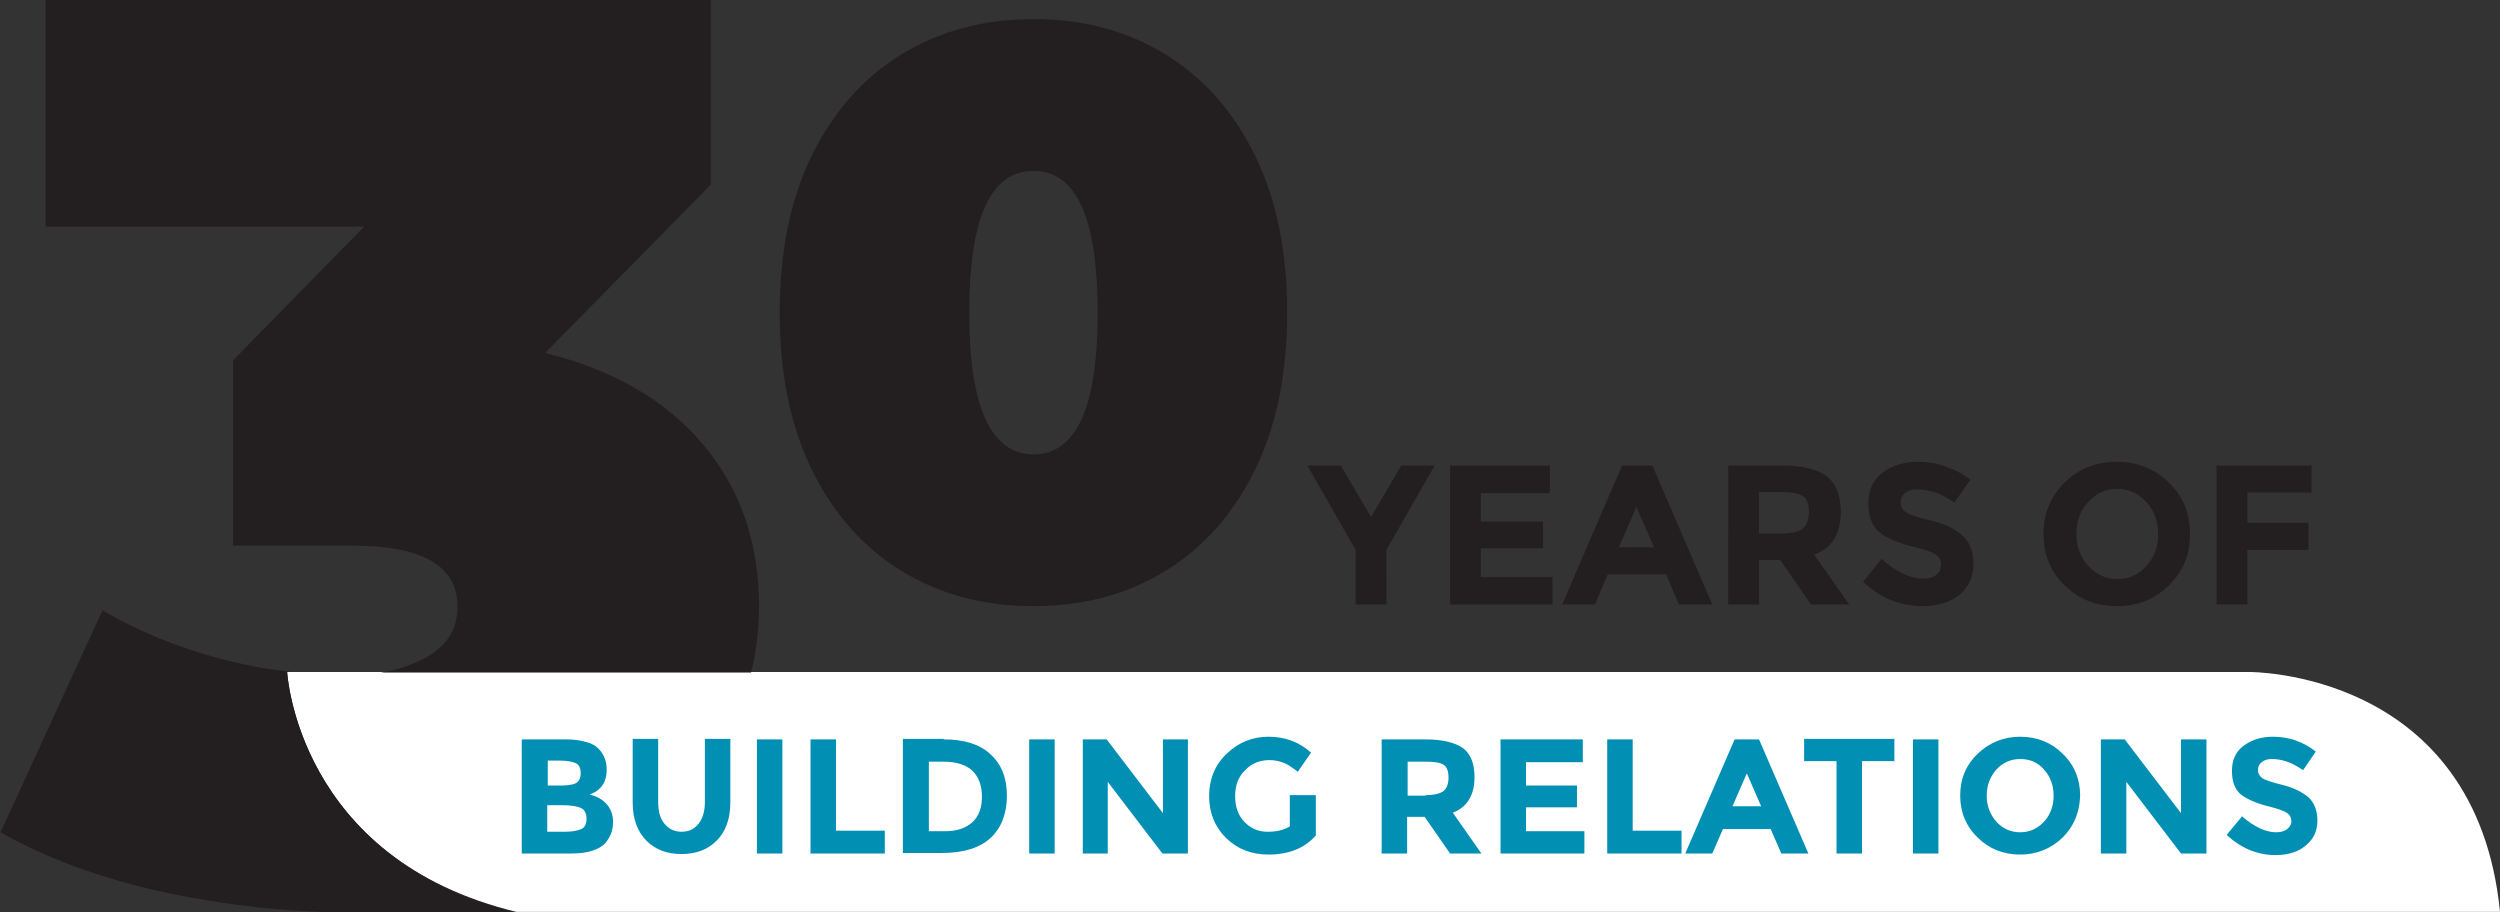
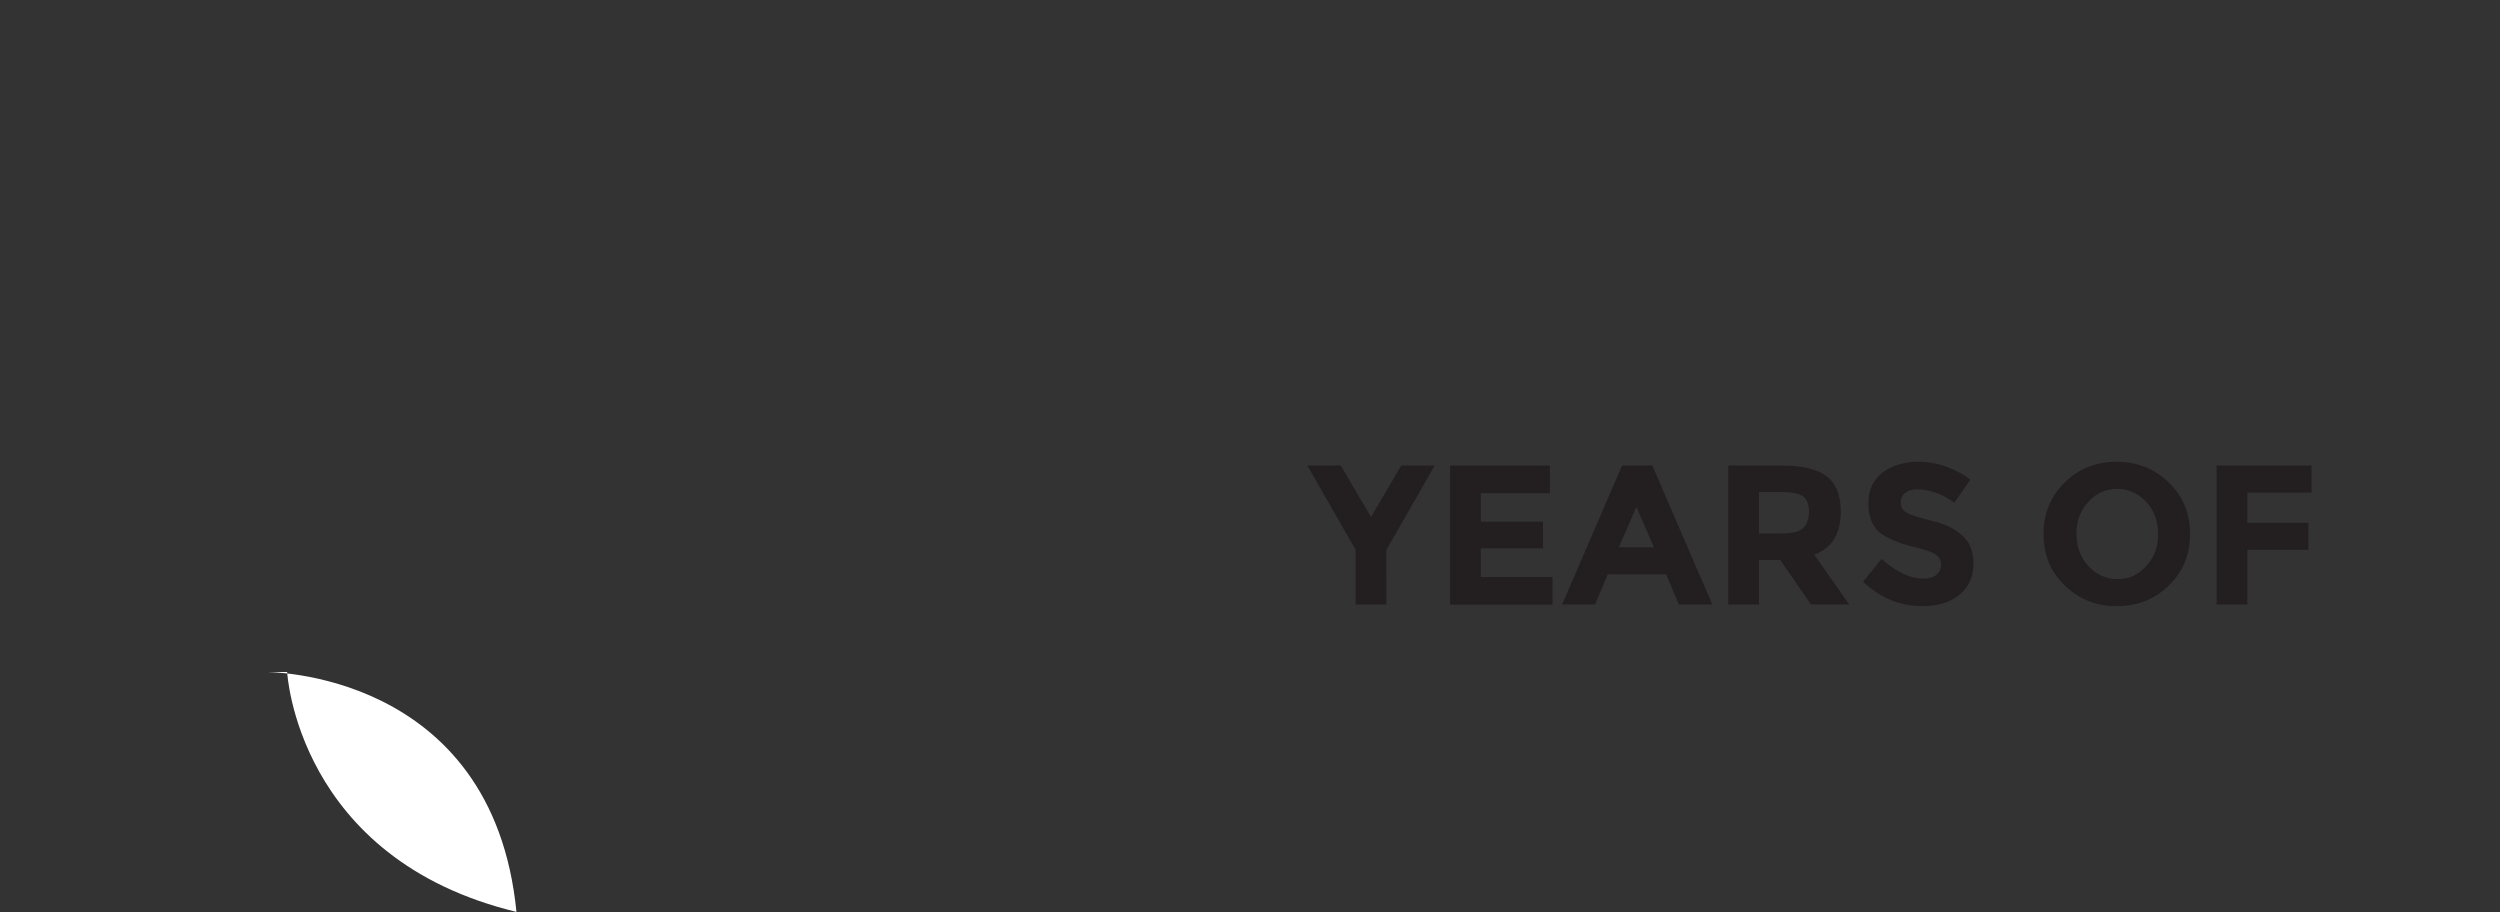
<svg xmlns="http://www.w3.org/2000/svg" version="1.1" id="Layer_1" x="0px" y="0px" viewBox="0 0 47.1 17.19" style="enable-background:new 0 0 47.1 17.19;" xml:space="preserve">
  <rect x="0" y="0" width="47.1" height="17.19" fill="#333333" stroke="none" />
  <style type="text/css">
	.st0{fill-rule:evenodd;clip-rule:evenodd;fill:#231F20;}
	.st1{fill:#FFFFFF;}
	.st2{fill:#028FB4;}
	.st3{fill:#231F20;}
</style>
  <g>
-     <path class="st0" d="M19.47,8.56c0.81,0,1.21-0.89,1.21-2.67c0-1.78-0.4-2.67-1.21-2.67c-0.81,0-1.21,0.89-1.21,2.67   C18.26,7.67,18.67,8.56,19.47,8.56L19.47,8.56z M19.47,11.42c-0.94,0-1.76-0.22-2.48-0.66c-0.72-0.44-1.28-1.07-1.69-1.9   c-0.41-0.83-0.61-1.82-0.61-2.97c0-1.15,0.2-2.14,0.61-2.97c0.41-0.83,0.97-1.46,1.69-1.9c0.72-0.44,1.55-0.66,2.48-0.66   c0.94,0,1.76,0.22,2.48,0.66c0.72,0.44,1.28,1.07,1.69,1.9c0.41,0.83,0.61,1.82,0.61,2.97c0,1.15-0.2,2.14-0.61,2.97   c-0.41,0.83-0.97,1.46-1.69,1.9C21.23,11.2,20.41,11.42,19.47,11.42L19.47,11.42z" />
-     <path class="st1" d="M5.41,12.66c0,0,0.18,3.52,4.32,4.52H47.1c-0.45-4.56-4.73-4.52-4.73-4.52H5.41L5.41,12.66L5.41,12.66z" />
-     <path class="st0" d="M10.27,6.65c1.3,0.32,2.29,0.9,2.99,1.74c0.7,0.84,1.04,1.85,1.04,3.04c0,0.42-0.05,0.84-0.15,1.24H7.18   c0.32-0.05,0.6-0.15,0.84-0.28c0.4-0.22,0.6-0.54,0.6-0.96c0-0.77-0.66-1.15-1.99-1.15H4.39V6.79l2.47-2.52h-6V0h12.53v3.48   L10.27,6.65L10.27,6.65z M9.73,17.19H6.82l-0.01,0l-0.18,0c-1.18,0-2.36-0.13-3.54-0.38c-1.18-0.26-2.2-0.63-3.08-1.13l1.92-4.18   c0.69,0.4,1.43,0.7,2.22,0.91c0.45,0.12,0.9,0.2,1.33,0.25H5.41l0,0C5.41,12.66,5.6,16.19,9.73,17.19L9.73,17.19z" />
-     <path class="st2" d="M10.77,16.08H9.83v-2.15h0.84c0.15,0,0.27,0.02,0.38,0.05c0.11,0.03,0.19,0.08,0.24,0.14   c0.1,0.11,0.14,0.24,0.14,0.38c0,0.17-0.05,0.29-0.16,0.38c-0.04,0.03-0.06,0.05-0.08,0.05c-0.01,0.01-0.04,0.02-0.08,0.04   c0.13,0.03,0.24,0.09,0.32,0.18c0.08,0.09,0.12,0.2,0.12,0.34c0,0.15-0.05,0.28-0.15,0.4C11.28,16.01,11.07,16.08,10.77,16.08   L10.77,16.08z M10.31,14.8h0.23c0.13,0,0.23-0.01,0.3-0.04c0.06-0.03,0.1-0.09,0.1-0.19c0-0.1-0.03-0.16-0.09-0.19   c-0.06-0.03-0.16-0.05-0.3-0.05h-0.23V14.8L10.31,14.8z M10.31,15.67h0.33c0.14,0,0.24-0.02,0.31-0.05c0.07-0.03,0.1-0.1,0.1-0.2   s-0.04-0.17-0.11-0.2c-0.07-0.03-0.19-0.05-0.35-0.05h-0.28V15.67L10.31,15.67z M12.52,15.52c0.08,0.1,0.19,0.15,0.32,0.15   c0.14,0,0.24-0.05,0.32-0.15c0.08-0.1,0.12-0.24,0.12-0.41v-1.19h0.48v1.2c0,0.31-0.09,0.55-0.26,0.72   c-0.17,0.17-0.39,0.25-0.66,0.25s-0.49-0.08-0.66-0.25c-0.17-0.17-0.26-0.41-0.26-0.72v-1.2h0.48v1.19   C12.4,15.29,12.44,15.43,12.52,15.52L12.52,15.52z M14.26,13.93h0.48v2.15h-0.48V13.93L14.26,13.93z M15.27,16.08v-2.15h0.48v1.72   h0.92v0.43H15.27L15.27,16.08z M17.78,13.93c0.38,0,0.68,0.09,0.88,0.28c0.21,0.19,0.31,0.45,0.31,0.78c0,0.33-0.1,0.6-0.3,0.79   c-0.2,0.19-0.51,0.29-0.92,0.29h-0.74v-2.15H17.78L17.78,13.93z M17.81,15.66c0.22,0,0.39-0.06,0.51-0.17   c0.12-0.11,0.18-0.27,0.18-0.48c0-0.21-0.06-0.37-0.18-0.49c-0.12-0.11-0.3-0.17-0.54-0.17H17.5v1.31H17.81L17.81,15.66z    M19.39,13.93h0.48v2.15h-0.48V13.93L19.39,13.93z M21.9,13.93h0.48v2.15H21.9l-1.03-1.35v1.35H20.4v-2.15h0.45l1.06,1.39V13.93   L21.9,13.93z M24.31,14.98h0.48v0.76c-0.21,0.24-0.51,0.36-0.89,0.36c-0.32,0-0.58-0.1-0.8-0.31c-0.21-0.21-0.32-0.47-0.32-0.79   c0-0.32,0.11-0.59,0.33-0.8c0.22-0.21,0.48-0.32,0.79-0.32c0.31,0,0.58,0.1,0.8,0.3l-0.25,0.36c-0.1-0.08-0.19-0.14-0.27-0.17   c-0.08-0.03-0.17-0.05-0.26-0.05c-0.18,0-0.34,0.06-0.46,0.19c-0.13,0.12-0.19,0.29-0.19,0.49c0,0.2,0.06,0.37,0.18,0.49   c0.12,0.12,0.26,0.18,0.43,0.18s0.3-0.03,0.42-0.1V14.98L24.31,14.98z M27.78,14.64c0,0.34-0.14,0.57-0.41,0.67l0.54,0.77h-0.59   l-0.48-0.69h-0.33v0.69h-0.48v-2.15h0.82c0.33,0,0.57,0.06,0.72,0.17C27.71,14.21,27.78,14.39,27.78,14.64L27.78,14.64z    M26.86,14.98c0.16,0,0.28-0.03,0.34-0.08c0.06-0.05,0.09-0.14,0.09-0.25c0-0.12-0.03-0.2-0.09-0.24   c-0.06-0.04-0.17-0.06-0.32-0.06h-0.36v0.64H26.86L26.86,14.98z M29.82,13.93v0.43h-1.07v0.44h0.96v0.41h-0.96v0.45h1.1v0.42h-1.58   v-2.15H29.82L29.82,13.93z M30.28,16.08v-2.15h0.48v1.72h0.92v0.43H30.28L30.28,16.08z M33.56,16.08l-0.2-0.46h-0.9l-0.2,0.46   h-0.51l0.93-2.15h0.46l0.93,2.15H33.56L33.56,16.08z M32.91,14.57l-0.27,0.62h0.54L32.91,14.57L32.91,14.57z M35.08,14.34v1.74   H34.6v-1.74h-0.61v-0.42h1.7v0.42H35.08L35.08,14.34z M36.04,13.93h0.48v2.15h-0.48V13.93L36.04,13.93z M38.69,14.99   c0-0.19-0.06-0.36-0.18-0.49c-0.12-0.14-0.27-0.2-0.45-0.2c-0.18,0-0.33,0.07-0.45,0.2c-0.12,0.14-0.18,0.3-0.18,0.49   s0.06,0.35,0.18,0.49c0.12,0.13,0.27,0.2,0.45,0.2c0.18,0,0.33-0.07,0.45-0.2C38.63,15.35,38.69,15.18,38.69,14.99L38.69,14.99z    M38.86,15.78c-0.22,0.21-0.49,0.32-0.8,0.32c-0.32,0-0.59-0.11-0.8-0.32c-0.22-0.21-0.33-0.48-0.33-0.79   c0-0.32,0.11-0.58,0.33-0.79s0.49-0.32,0.8-0.32c0.32,0,0.59,0.11,0.8,0.32c0.22,0.21,0.33,0.48,0.33,0.79   C39.18,15.31,39.07,15.57,38.86,15.78L38.86,15.78z M41.09,13.93h0.48v2.15h-0.48l-1.03-1.35v1.35h-0.48v-2.15h0.45l1.06,1.39   V13.93L41.09,13.93z M42.8,14.3c-0.08,0-0.14,0.02-0.19,0.06c-0.05,0.04-0.07,0.09-0.07,0.15c0,0.06,0.03,0.11,0.08,0.15   c0.06,0.04,0.19,0.08,0.39,0.13c0.2,0.05,0.36,0.13,0.48,0.23c0.11,0.1,0.17,0.25,0.17,0.44c0,0.19-0.07,0.35-0.22,0.47   c-0.14,0.12-0.33,0.18-0.57,0.18c-0.34,0-0.65-0.13-0.92-0.38l0.29-0.35c0.23,0.2,0.45,0.3,0.64,0.3c0.09,0,0.16-0.02,0.21-0.06   c0.05-0.04,0.08-0.09,0.08-0.15c0-0.06-0.03-0.12-0.08-0.15c-0.05-0.04-0.16-0.08-0.32-0.12c-0.25-0.06-0.43-0.14-0.55-0.23   c-0.12-0.1-0.17-0.25-0.17-0.45c0-0.2,0.07-0.36,0.22-0.47c0.15-0.11,0.33-0.17,0.55-0.17c0.14,0,0.29,0.02,0.43,0.07   c0.14,0.05,0.27,0.12,0.38,0.21l-0.24,0.35C43.19,14.37,43,14.3,42.8,14.3L42.8,14.3z" />
+     <path class="st1" d="M5.41,12.66c0,0,0.18,3.52,4.32,4.52c-0.45-4.56-4.73-4.52-4.73-4.52H5.41L5.41,12.66L5.41,12.66z" />
    <path class="st3" d="M26.12,11.39h-0.58v-1.03l-0.91-1.59h0.63l0.57,0.97l0.57-0.97h0.63l-0.91,1.59V11.39L26.12,11.39z M29.2,8.77   v0.52h-1.3v0.54h1.17v0.5h-1.17v0.54h1.35v0.52h-1.93V8.77H29.2L29.2,8.77z M31.63,11.39l-0.24-0.57h-1.1l-0.24,0.57h-0.62   l1.13-2.62h0.57l1.13,2.62H31.63L31.63,11.39z M30.83,9.55l-0.33,0.76h0.66L30.83,9.55L30.83,9.55z M34.68,9.64   c0,0.42-0.17,0.69-0.5,0.81l0.66,0.94h-0.72l-0.58-0.84h-0.4v0.84h-0.58V8.77h0.99c0.41,0,0.7,0.07,0.87,0.21   C34.59,9.11,34.68,9.33,34.68,9.64L34.68,9.64z M33.56,10.05c0.2,0,0.34-0.03,0.41-0.1c0.07-0.06,0.11-0.17,0.11-0.31   c0-0.14-0.04-0.24-0.11-0.29c-0.07-0.05-0.21-0.08-0.39-0.08h-0.44v0.78H33.56L33.56,10.05z M36.12,9.22   c-0.1,0-0.17,0.02-0.23,0.07c-0.06,0.05-0.08,0.11-0.08,0.18s0.03,0.14,0.1,0.18c0.07,0.05,0.23,0.1,0.48,0.16   c0.25,0.06,0.44,0.15,0.58,0.28c0.14,0.12,0.21,0.3,0.21,0.54c0,0.23-0.09,0.43-0.26,0.57c-0.18,0.15-0.41,0.22-0.7,0.22   c-0.42,0-0.79-0.15-1.12-0.46l0.35-0.43c0.28,0.25,0.54,0.37,0.78,0.37c0.11,0,0.19-0.02,0.25-0.07c0.06-0.05,0.09-0.11,0.09-0.19   c0-0.08-0.03-0.14-0.1-0.19c-0.06-0.05-0.19-0.09-0.39-0.14c-0.3-0.07-0.53-0.17-0.67-0.28c-0.14-0.12-0.21-0.3-0.21-0.55   c0-0.25,0.09-0.44,0.27-0.58c0.18-0.13,0.4-0.2,0.67-0.2c0.18,0,0.35,0.03,0.52,0.09c0.17,0.06,0.33,0.14,0.46,0.25l-0.3,0.43   C36.6,9.31,36.36,9.22,36.12,9.22L36.12,9.22z M40.66,10.06c0-0.23-0.07-0.43-0.22-0.6c-0.15-0.16-0.33-0.25-0.55-0.25   c-0.22,0-0.4,0.08-0.55,0.25c-0.15,0.16-0.22,0.36-0.22,0.6c0,0.23,0.07,0.43,0.22,0.6c0.15,0.16,0.33,0.25,0.55,0.25   c0.22,0,0.4-0.08,0.55-0.25C40.59,10.49,40.66,10.3,40.66,10.06L40.66,10.06z M40.86,11.03c-0.26,0.26-0.59,0.39-0.98,0.39   c-0.39,0-0.71-0.13-0.98-0.39c-0.27-0.26-0.4-0.58-0.4-0.97c0-0.38,0.13-0.71,0.4-0.97c0.26-0.26,0.59-0.39,0.98-0.39   c0.39,0,0.71,0.13,0.98,0.39c0.27,0.26,0.4,0.58,0.4,0.97C41.26,10.45,41.13,10.77,40.86,11.03L40.86,11.03z M43.55,8.77v0.51   h-1.21v0.57h1.15v0.51h-1.15v1.03h-0.58V8.77H43.55L43.55,8.77z" />
  </g>
</svg>